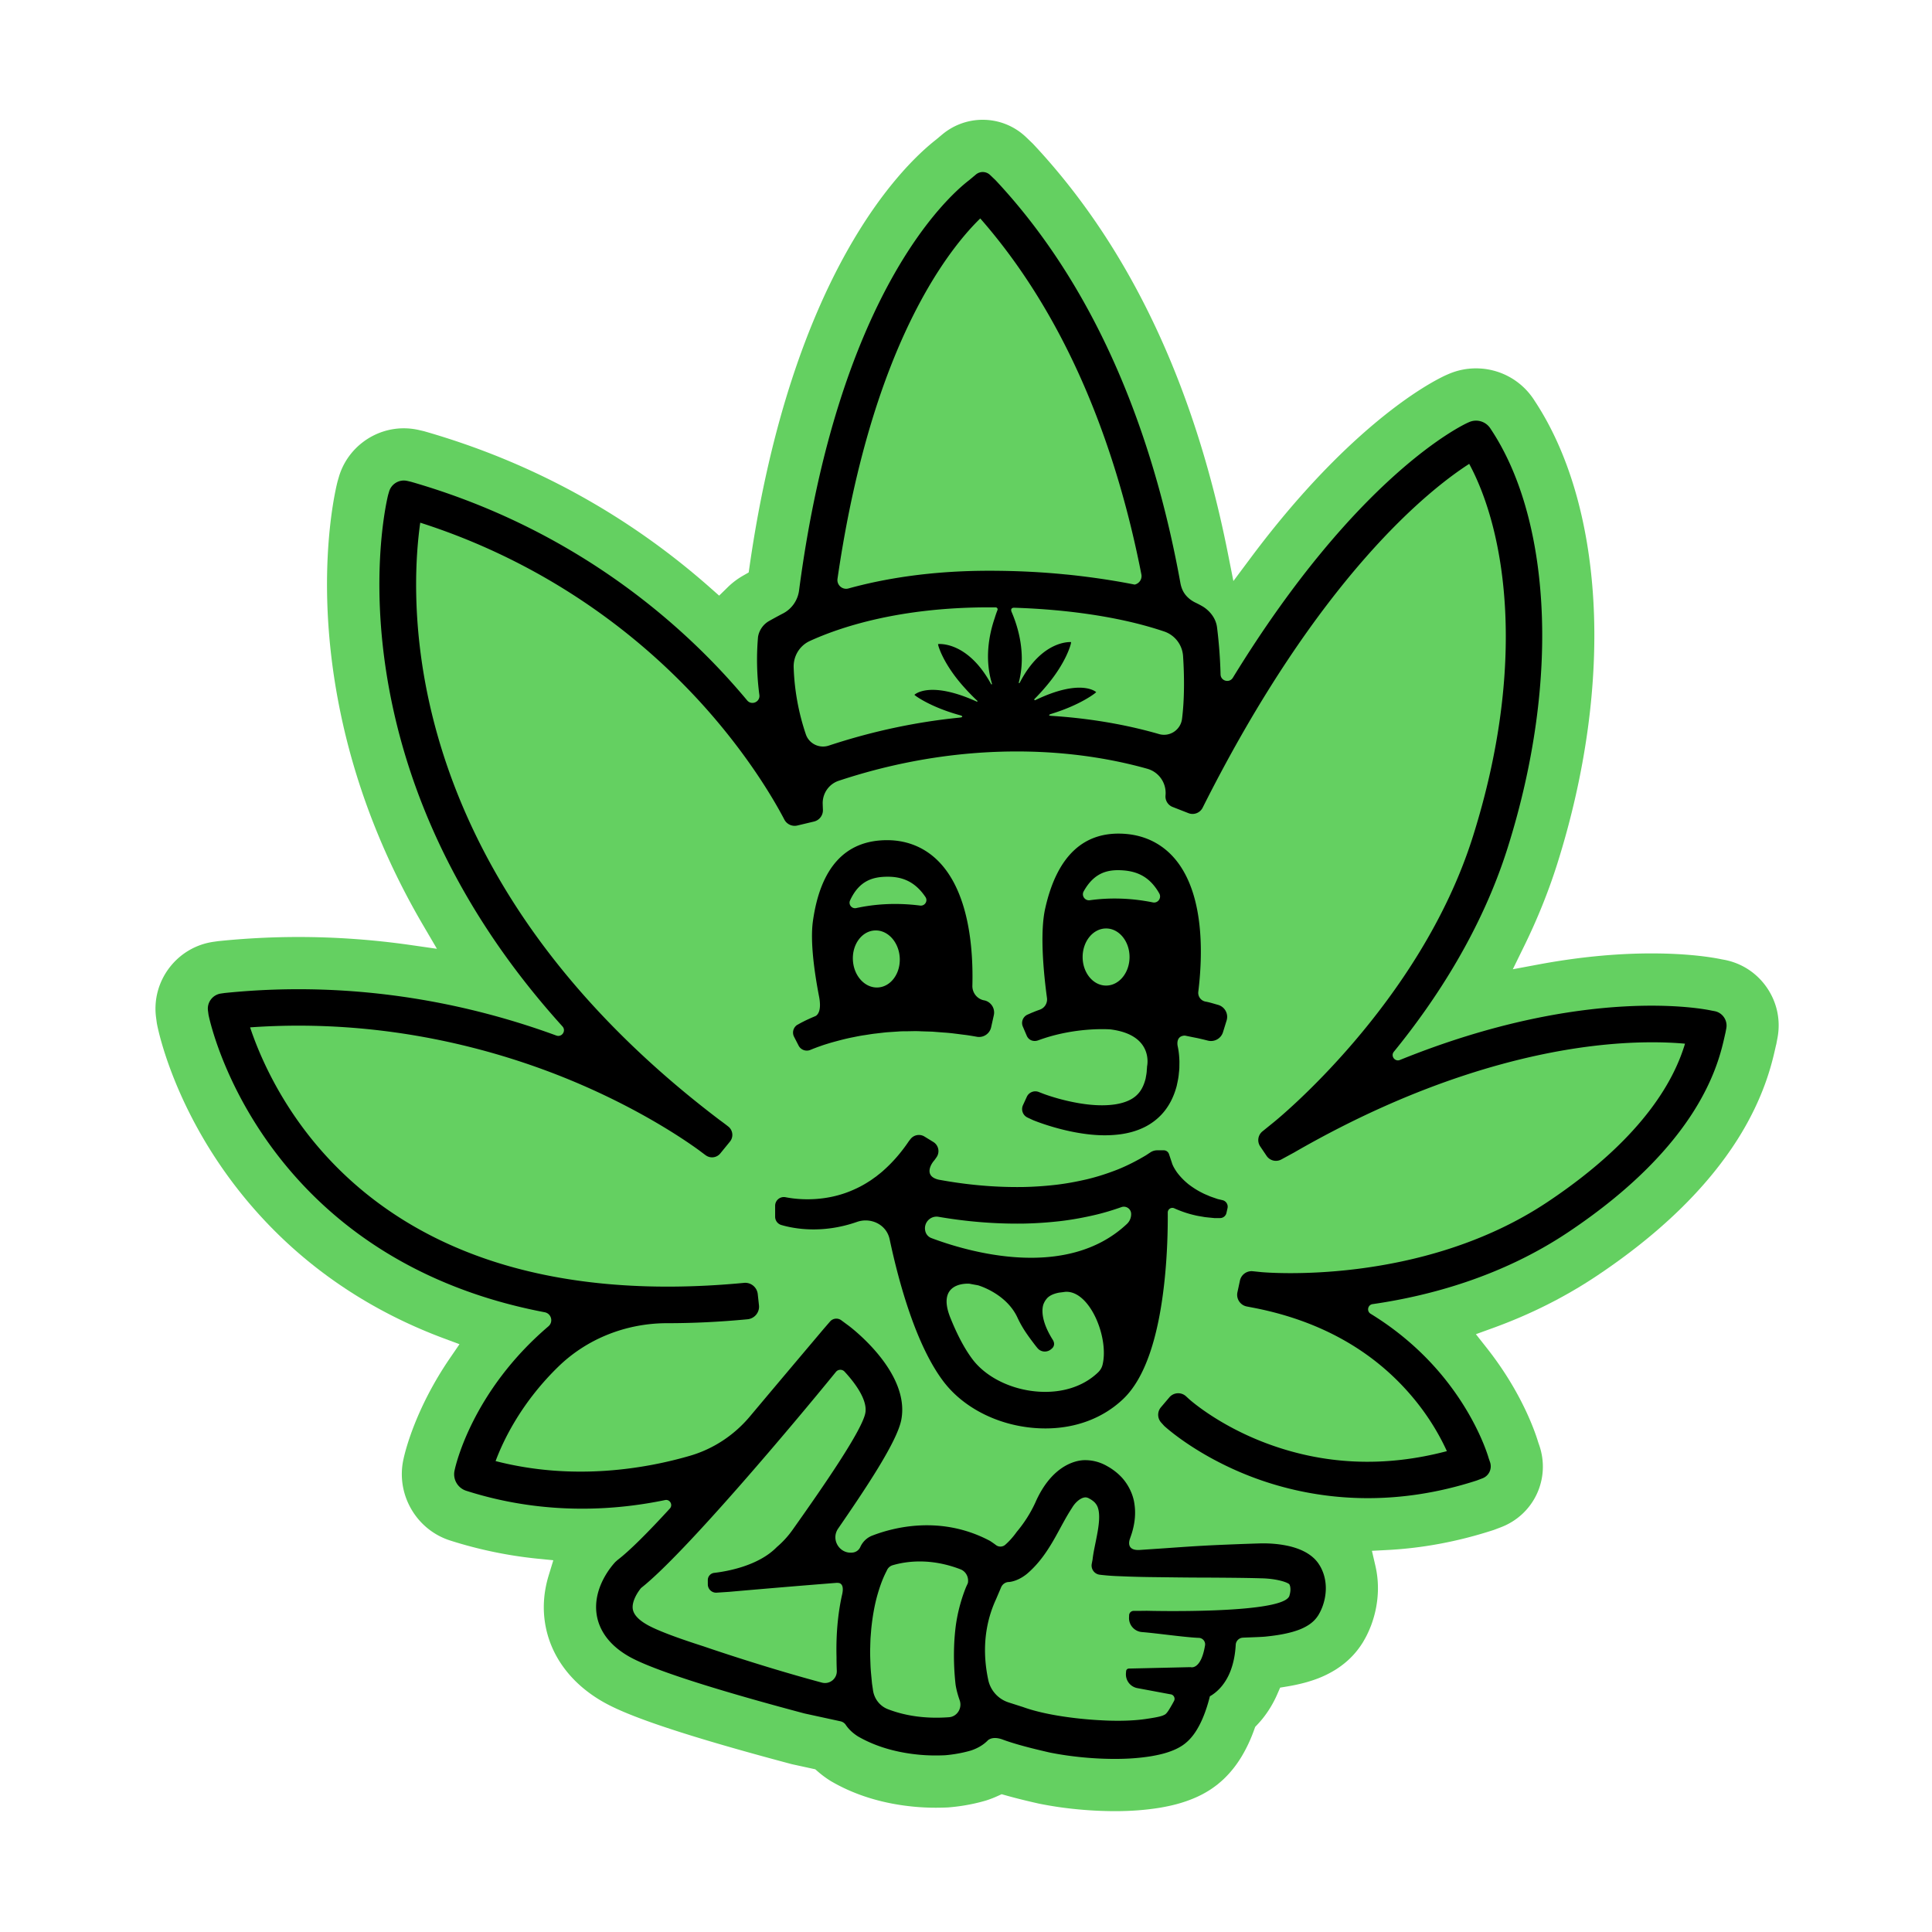
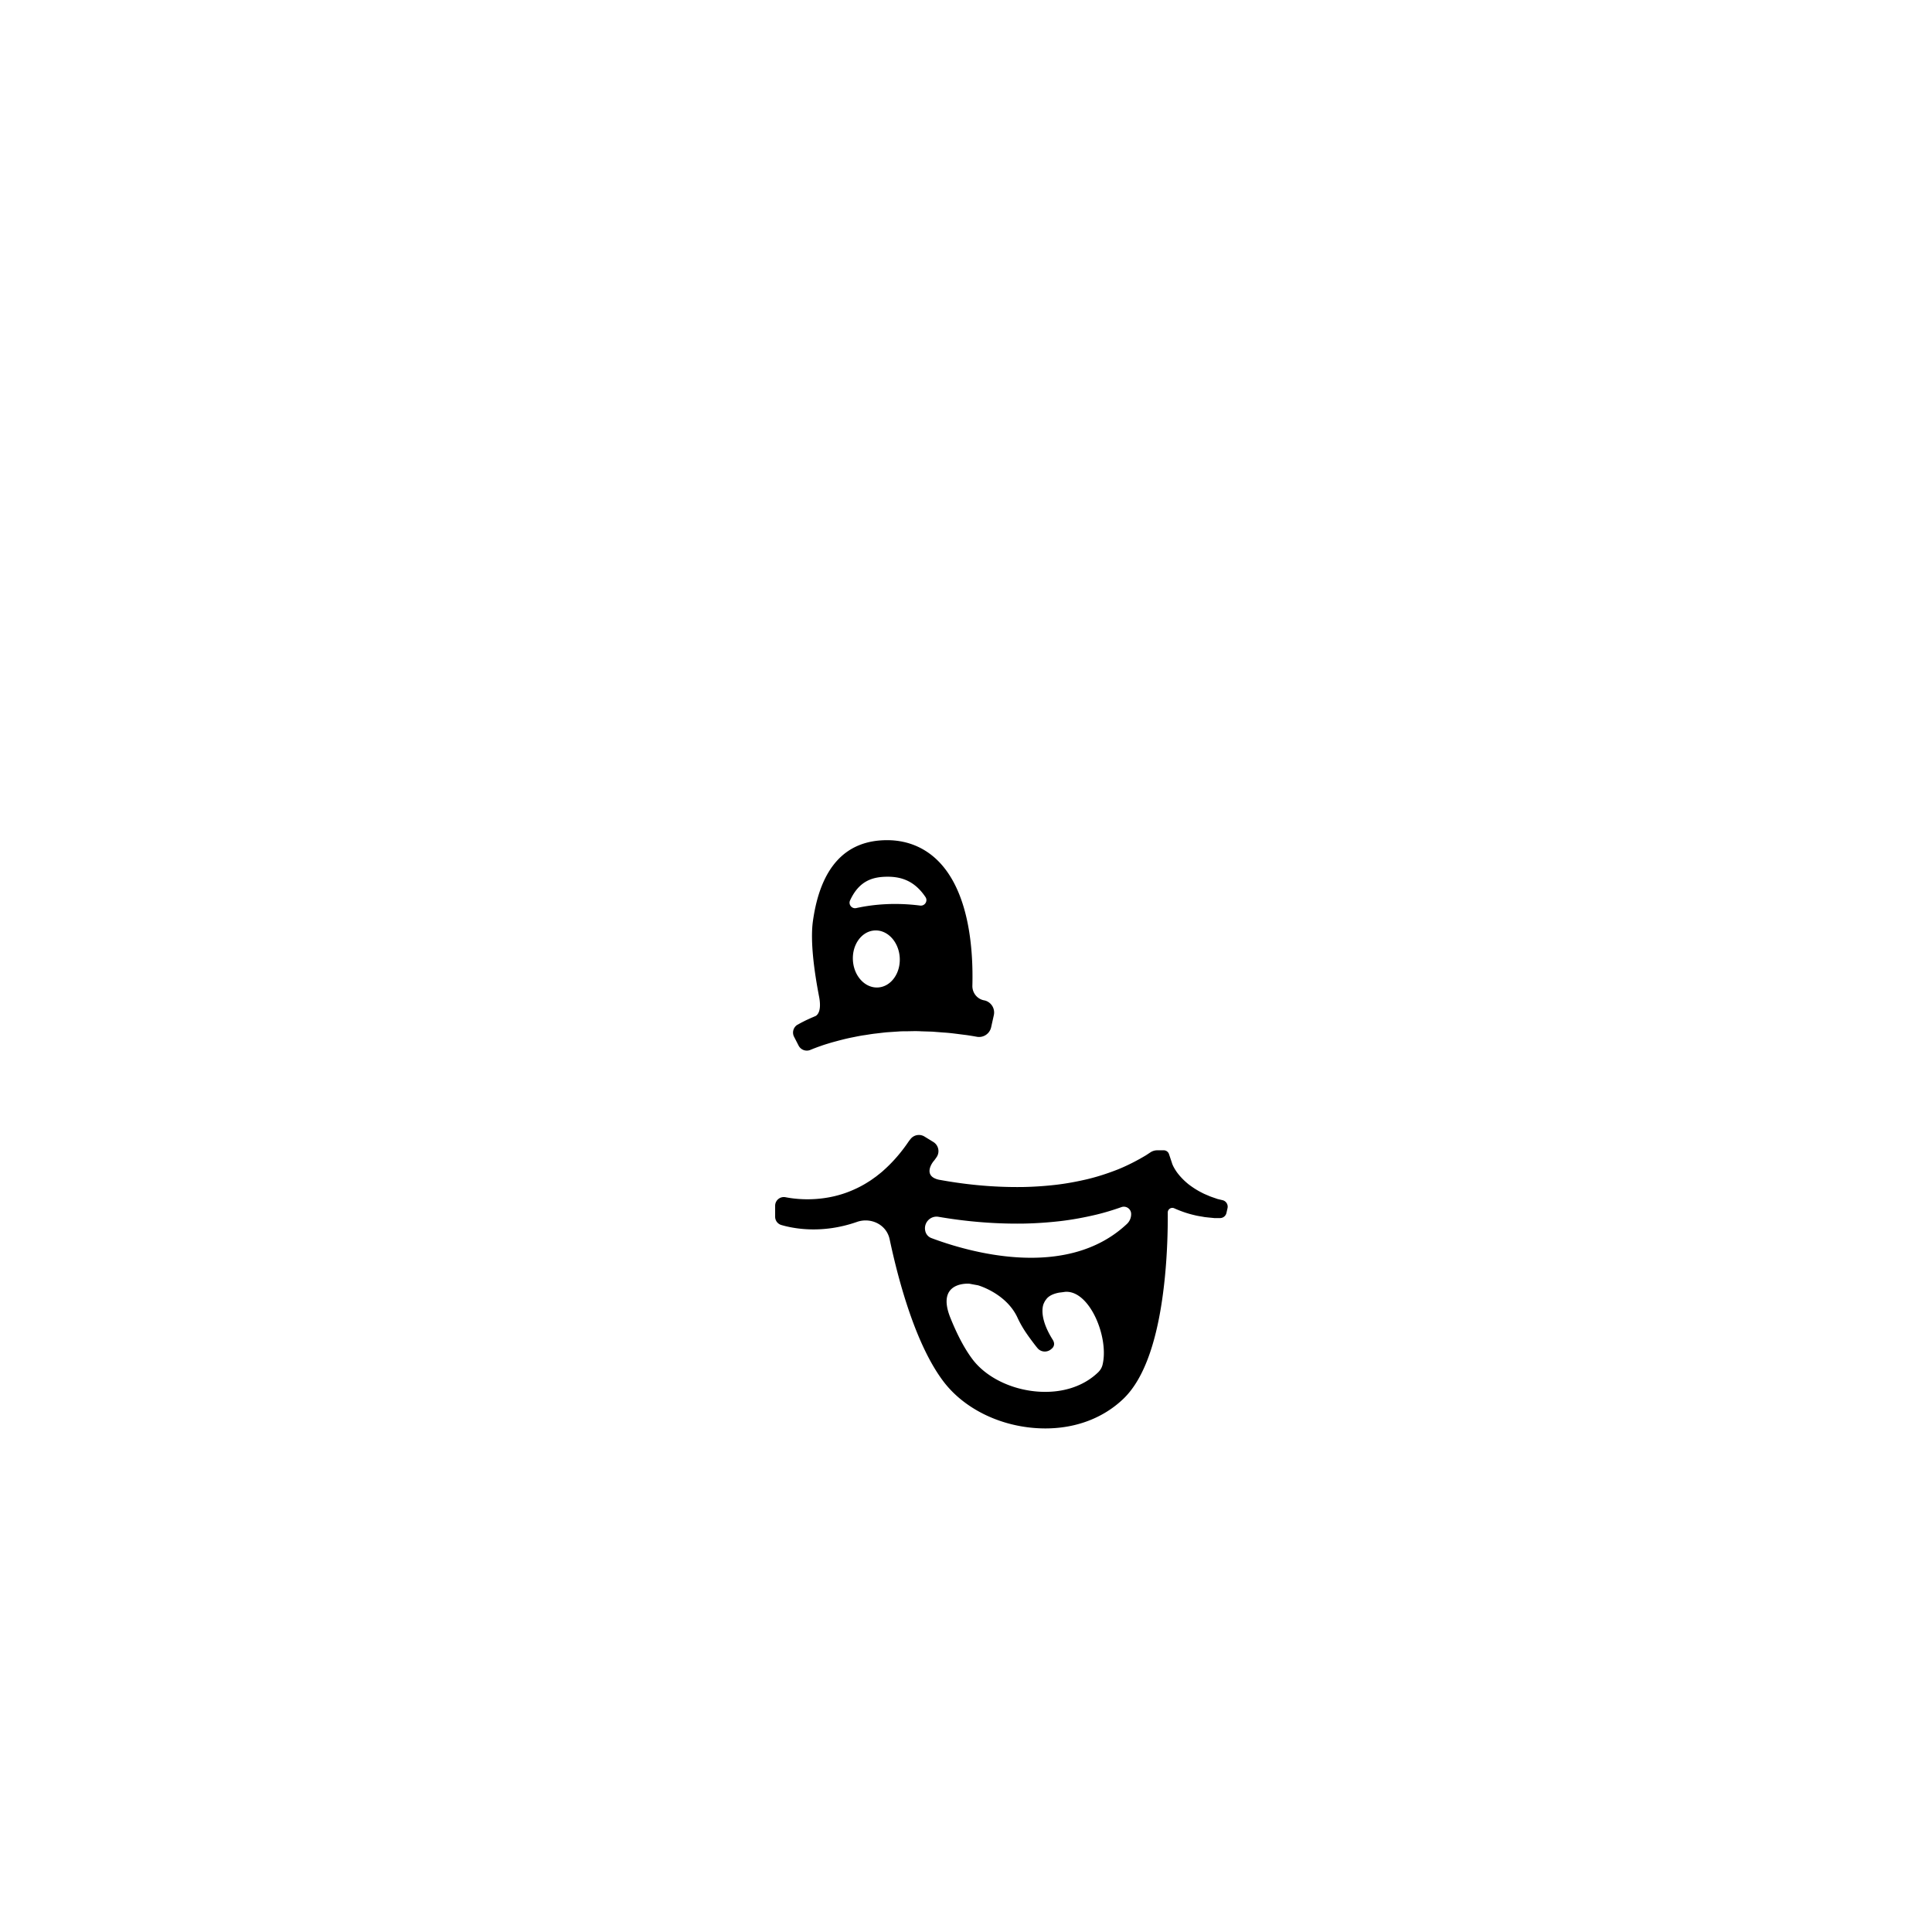
<svg xmlns="http://www.w3.org/2000/svg" data-bbox="80.477 62 840.162 875.45" viewBox="0 0 1000 1000" data-type="color">
  <g>
-     <path d="M577.14 937.45c-1.22 0-2.44-.01-3.66-.04-8.09-.15-16.35-.81-24.54-1.94-3.55-.5-7.17-1.12-10.74-1.82l-.63-.13c-1.02-.23-2.02-.46-3.01-.69l-.29-.07c-4.96-1.15-9.47-2.29-13.43-3.41l-2.38-.67-2.25 1.02c-1.68.76-3.41 1.44-5.13 2.01l-.42.14-.43.13c-8.02 2.37-15.37 3.21-19.03 3.5l-.45.04-.45.02c-1.99.09-3.98.13-5.93.13-3.78 0-7.52-.17-11.11-.51-16-1.5-30.35-5.85-42.67-12.95l-.49-.28-.48-.3a51.997 51.997 0 0 1-6.33-4.71l-1.31-1.14-12.03-2.62-.6-.16c-69.09-18.38-88.75-27.24-97.53-32.3-16.82-9.7-27.41-24.41-29.83-41.44-1.11-7.8-.44-15.81 2-23.8l2.4-7.86-8.18-.83a222.219 222.219 0 0 1-44.53-9.19l-.28-.09c-17.92-5.49-28.69-24.12-24.52-42.42l.03-.13c.92-4.2 6.37-26.25 24.04-52.05l4.88-7.13-8.1-3.02c-35.6-13.28-66.36-33.33-91.43-59.59-44.78-46.91-55.83-97.04-56.94-102.6l-.17-.85-.4-2.97c-2.55-18.95 10.78-36.55 29.71-39.25l2.4-.34.52-.05c13.57-1.39 27.37-2.1 41.01-2.1 19.28 0 38.74 1.39 57.85 4.12l13.88 1.99-7.09-12.1c-19.44-33.16-33.4-68.15-41.51-104-15.91-70.31-4.29-120.06-2.91-125.5l.11-.45.62-2.12c4.31-14.86 18.12-25.24 33.6-25.24 2.67 0 5.34.31 7.94.91l2.54.59.66.19c55.06 15.83 104.65 43 147.4 80.76l4.71 4.16 4.49-4.39c2.36-2.31 5.03-4.31 7.93-5.97l2.87-1.64.47-3.27c21.92-151.99 79.38-207.36 96.47-220.71l3.28-2.74A32.582 32.582 0 0 1 508.62 62c8.44 0 16.45 3.22 22.54 9.06l3.43 3.29.5.53c49.19 52.61 82.95 123.59 100.35 210.98l2.96 14.89 9.08-12.17c18.4-24.64 37.47-45.85 56.68-63.04 23.85-21.33 40.14-29.5 44.56-31.49l1.26-.54c4.43-1.88 9.14-2.84 13.97-2.84 12.31 0 23.61 6.19 30.23 16.56l.11.18c17.46 26.35 27.97 62.01 30.41 103.11 2.52 42.59-3.9 89.75-18.59 136.37-4.5 14.28-10.27 28.65-17.16 42.71l-5.92 12.09 13.23-2.47c20.36-3.8 40.05-5.73 58.53-5.73 19.57 0 31.88 2.12 36.26 3.04l1.2.22c9.13 1.67 17.05 6.81 22.3 14.46s7.2 16.88 5.48 26l-.6 3.18-.19.76c-.08.32-.32 1.38-.32 1.38-1.71 7.57-5.71 25.33-19.54 47.19-16.02 25.32-40.58 49.13-73.01 70.75-16.33 10.89-34.38 19.95-53.64 26.92l-8.8 3.19 5.79 7.35c17.77 22.56 24.74 42.86 26.45 48.55l.09.27.45 1.29c5.98 17.31-2.74 35.96-19.85 42.47l-3.64 1.38-.65.21c-17.98 5.82-36.28 9.24-54.4 10.18l-8.06.42 1.82 7.86c.91 3.95 1.35 8.07 1.29 12.26v.11c-.12 6.21-1.29 12.34-3.49 18.26l-.12.32-.12.3c-.38.94-.94 2.35-1.74 3.97a39.6 39.6 0 0 1-1.41 2.69l-.88 1.54-.94 1.45c-3.24 4.86-7.34 8.9-12.49 12.28l-.43.28c-6.28 3.96-11.62 5.57-14.82 6.54l-.6.17c-3.17.88-6.45 1.6-9.95 2.18l-3.63.6-1.47 3.38c-2.01 4.62-4.58 8.89-7.65 12.71l-.09.11c-.87 1.07-1.79 2.11-2.72 3.09l-.99 1.04-.48 1.35c-1.84 5.14-3.89 9.52-6.44 13.81l-.1.17c-2.59 4.29-5.5 7.99-8.88 11.28-1.13 1.11-2.24 2.04-2.97 2.65l-.58.49-.43.33c-1.42 1.09-2.8 2.06-4.12 2.88a53.38 53.38 0 0 1-6.84 3.6l-.25.11c-6.73 2.9-12.62 4.18-17.97 5.13l-.43.07c-7.22 1.16-14.78 1.74-23.05 1.74z" fill="#64d061" data-color="1" />
-     <path d="M630.47 520.12c-.02-.01-.04-.01-.06-.02-2.14-.58-4.25-1.3-6.45-1.68-.01 0-.03-.01-.04-.01a4.62 4.62 0 0 1-3.68-5.1c2.25-18.4 3.15-48.08-10.31-66.49-6.62-9.06-16.11-14.32-27.43-15.2-21.45-1.67-35.42 11.34-41.52 38.66-2.87 12.86-.72 34.09.93 46.27.35 2.6-1.14 5.1-3.6 6.01l-.04.02c-1.06.38-2.13.76-3.2 1.21-.54.22-1.06.42-1.62.67l-1.76.78c-2.27 1.13-3.26 3.79-2.28 6.1l2.03 4.75c.24.56.57 1.05.98 1.46 1.27 1.29 3.26 1.56 4.95.93 19.37-7.16 37.43-5.66 37.43-5.66 22.8 2.89 18.91 19.21 18.91 19.21 0 .69-.11 1.41-.15 2.11-.04 1.45-.37 2.72-.57 4.06-.63 2.53-1.54 4.76-2.82 6.58-1.28 1.82-2.94 3.28-5.09 4.41-2.14 1.13-4.73 1.92-7.55 2.38-5.66.91-12.06.59-18.42-.45a107.996 107.996 0 0 1-14.31-3.38c-1.53-.47-3.2-1.02-4.5-1.51l-2.67-1.03c-2.39-.93-5.08.17-6.15 2.49l-1.99 4.34a4.847 4.847 0 0 0 2.35 6.41l3.01 1.4c1.96.78 3.6 1.37 5.4 1.97 1.76.6 3.54 1.14 5.32 1.66 3.57 1.03 7.2 1.91 10.9 2.6 7.4 1.38 15.15 2.11 23.38 1.04 4.1-.56 8.35-1.64 12.47-3.67 4.11-2.01 8.01-5.11 10.88-8.94 2.9-3.82 4.72-8.15 5.85-12.38.44-2.1.95-4.24 1.1-6.29.1-1.04.25-2.06.28-3.12l.04-3.19c-.07-2.58-.3-5.27-.89-7.98 0 0-1.32-5.36 3.71-5.52 2.11.42 4.21.87 6.32 1.27.8.17 1.6.36 2.4.55l.14.04c.08.02.15.02.23.04.94.23 1.88.46 2.82.7 3.36.85 6.8-1.07 7.81-4.34l1.89-6.11c1.04-3.45-.95-7.06-4.43-8.05zm-69.57-58.74c5.62-10.1 12.94-11.37 20.21-10.89 6.86.46 11.9 2.84 15.86 7.5a27.63 27.63 0 0 1 3.07 4.45c1.31 2.34-.69 5.17-3.31 4.64-12.18-2.46-23.25-2.43-32.63-1.12-2.54.36-4.45-2.33-3.2-4.58zm11.61 19.19c6.7 0 12.14 6.62 12.14 14.78s-5.43 14.78-12.14 14.78c-6.7 0-12.14-6.62-12.14-14.78.01-8.17 5.44-14.78 12.14-14.78z" fill="#000000" data-color="2" />
    <path d="M509.45 517.79l-.06-.01c-.02 0-.04-.01-.06-.01-3.59-.7-6.12-3.92-6.03-7.57.48-18.59-1.59-46-15.67-62.36-7.32-8.51-17.2-12.99-28.55-12.97-21.54.05-34.4 14.12-38.31 41.84-1.54 10.9.89 27.36 3.25 39.48 0 .02 0 .03.01.05 1.2 6.79-.7 8.94-1.82 9.62-.23.09-.45.2-.68.29-.03.01-.05.01-.05.01l-.01.02c-.81.34-1.62.68-2.43 1.06-1.02.46-2.04.92-3.05 1.45-.51.26-1.01.5-1.54.79l-1.67.91a4.755 4.755 0 0 0-1.77 6.25l2.35 4.57a4.781 4.781 0 0 0 6.22 2.16l.09-.04 1.12-.45c.4-.17.86-.33 1.3-.5.87-.34 1.77-.66 2.68-.97 1.79-.66 3.68-1.2 5.53-1.77 3.76-1.03 7.53-2.06 11.38-2.79 1.92-.39 3.83-.79 5.78-1.05 1.94-.28 3.86-.65 5.81-.84 1.95-.22 3.89-.48 5.84-.66l5.86-.39c1.95-.17 3.92-.09 5.87-.15 1.96-.04 3.91-.09 5.87.04l5.86.18 5.85.46c3.9.22 7.78.84 11.66 1.29 1.87.26 3.73.58 5.59.91 3.37.59 6.6-1.59 7.34-4.92l1.39-6.24c.78-3.51-1.45-6.96-4.95-7.69zm-54.97-6.68c-6.69.41-12.52-5.86-13.01-14.01-.5-8.15 4.52-15.08 11.21-15.49 6.69-.41 12.52 5.86 13.02 14.01.49 8.15-4.53 15.08-11.22 15.49zm21.78-42.39c-12.55-1.6-23.74-.74-33.07 1.3-2.28.5-4.17-1.82-3.2-3.95 4.77-10.38 11.92-12.2 19.15-12.28 6.86-.07 12.08 1.92 16.41 6.25 1.27 1.27 2.43 2.71 3.48 4.28 1.36 2.05-.34 4.71-2.77 4.4z" fill="#000000" data-color="2" />
    <path d="M632.82 621.22l-2.62-.62c-1.39-.5-2.78-.94-4.13-1.46-1.31-.61-2.67-1.08-3.91-1.77-2.54-1.25-4.85-2.77-6.98-4.39-2.08-1.69-3.93-3.53-5.46-5.5-.39-.49-.75-.98-1.07-1.5-.35-.5-.64-1.01-.93-1.51-.28-.5-.54-1.01-.74-1.48-.1-.24-.21-.48-.27-.67-.03-.09-.09-.23-.08-.28v-.01l-1.56-4.67a2.884 2.884 0 0 0-2.73-1.97h-3.35c-1.25 0-2.47.37-3.51 1.05l-2.34 1.54c-4.62 2.76-9.44 5.25-14.49 7.3-5.08 1.99-10.3 3.72-15.68 5.02-5.39 1.27-10.86 2.3-16.43 2.95-5.57.64-11.19 1.03-16.85 1.14-11.32.18-22.75-.58-34.09-2.2-3.24-.46-6.47-1-9.69-1.58-3.79-.87-4.81-2.75-4.79-4.56.02-2.22 1.6-4.33 1.6-4.33l.04-.11c.37-.47.76-.92 1.12-1.4l.85-1.2a5.542 5.542 0 0 0-1.62-7.91l-4.59-2.82a5.518 5.518 0 0 0-7.23 1.28l-.82 1.04c-3.78 5.62-8.14 10.74-13.08 15.13-1.2 1.15-2.54 2.09-3.81 3.15-1.35.93-2.65 1.96-4.06 2.79-2.75 1.79-5.68 3.29-8.7 4.56-6.04 2.57-12.57 4.02-19.23 4.41-3.33.19-6.69.13-10.03-.23a54.87 54.87 0 0 1-4.96-.73h-.03a4.502 4.502 0 0 0-5.36 4.42v5.67c0 1.99 1.3 3.73 3.21 4.29 6.25 1.84 21.05 4.73 39.14-1.6 6.71-2.35 14.33.87 16.55 7.63.11.32.2.65.28.98l.09.37v.01c4.74 22.32 13.57 54.59 27.71 73.41 10.23 13.61 27.81 22.68 47.03 24.25 1.98.16 3.93.24 5.87.24 15.76 0 29.91-5.33 40.34-15.3 11.17-10.68 18.4-31.8 21.49-62.77 1.19-11.93 1.58-23.84 1.51-33.68a2.38 2.38 0 0 1 3.4-2.17l.04.02c3.39 1.5 6.82 2.7 10.3 3.49 1.72.46 3.48.66 5.19.99 1.73.23 3.46.36 5.17.54h2.97c1.58 0 2.96-1.1 3.3-2.64l.58-2.57c.36-1.81-.76-3.61-2.56-4.04zm-62.18 85.32c-.37 1.47-1.21 2.77-2.3 3.82l-.02.02c-7.74 7.4-18.95 10.9-31.57 9.87-13.71-1.12-26.52-7.54-33.44-16.76-4.25-5.66-7.99-13-11.24-21.02-8.09-19.58 9.69-18.02 9.69-18.02s.01-.01.02-.01c1.47.3 2.99.57 4.52.84l.02.02s14.71 4.18 20.44 16.95c1.41 3.01 3.12 5.9 5.05 8.63.96 1.41 4.16 5.73 5.3 7.02 1.8 2.05 4.94 2.2 6.99.4l.64-.57c.65-.72 1.42-2.12.24-4.13 0-.01-.01-.02-.01-.02-8.18-12.91-4.63-19.11-4.63-19.11h.01c.34-.81.79-1.49 1.24-2.04.35-.48.82-.95 1.44-1.39.11-.09.18-.13.18-.13 1.13-.76 2.73-1.42 4.97-1.85 1.04-.13 2.09-.24 3.11-.41h.02c12.71-.95 22.87 23.78 19.33 37.89zm12.67-73.05c-31.52 29.65-82.95 14.22-101.24 7.33a5.045 5.045 0 0 1-3.15-3.68l-.03-.13c-.87-4.15 2.7-7.9 6.88-7.19 2.38.4 4.77.78 7.17 1.12 12.22 1.74 24.61 2.58 37.09 2.38 6.24-.12 12.5-.56 18.75-1.27 6.25-.73 12.49-1.89 18.68-3.36 4.37-1.05 8.69-2.37 12.96-3.88 2.46-.87 5.05.92 5.06 3.53v.09a6.92 6.92 0 0 1-2.17 5.06z" fill="#000000" data-color="2" />
-     <path d="M887.42 523.36l-1.52-.28c-3.09-.68-64.9-13.47-161.3 25.56-2.62 1.06-4.93-2.07-3.14-4.26 21.87-26.84 45.48-62.99 58.91-105.6 13.71-43.51 19.72-87.3 17.39-126.64-2.16-36.51-11.2-67.64-26.13-90.04l-.19-.29a8.837 8.837 0 0 0-10.89-3.38l-.68.29c-2.68 1.21-57.13 26.75-121.74 132.07-1.8 2.93-6.29 1.71-6.37-1.73-.26-10.63-1.23-19.64-1.79-24.06-.68-6.28-5.46-9.84-7.15-10.92-1.21-.73-2.53-1.43-3.95-2.11-3.02-1.44-5.61-3.77-6.91-6.86-.44-1.04-.76-2.12-.97-3.25-12.04-66.72-38.43-147.35-95.61-208.5l-2.9-2.78a5.509 5.509 0 0 0-7.35-.25l-3.59 3c-10.88 8.35-67.75 58.74-87.95 212.32-.67 5.07-3.76 9.52-8.3 11.87-2.49 1.29-5.06 2.7-7.19 3.9a11.63 11.63 0 0 0-5.74 8.21c-.01.03-.01.06-.01.09-.94 10.87-.5 20.95.7 29.99.48 3.59-4.01 5.59-6.33 2.81-3.01-3.61-6.22-7.31-9.63-11.07-30.7-33.84-84.15-79.02-164.4-102.09l-1.86-.43c-4.11-.96-8.26 1.47-9.44 5.53l-.49 1.68c-.48 1.91-11.7 47.61 3.07 112.89 8.63 38.14 24.4 75.14 46.88 109.96 11.63 18.02 25.08 35.47 40.28 52.28 2.06 2.28-.31 5.78-3.19 4.72-41.76-15.33-101.57-29.21-171.7-22.01l-1.87.27c-4.3.61-7.3 4.58-6.72 8.88l.28 2.11c.38 1.9 9.76 47.09 49.98 89.23 23.58 24.7 52.89 43.2 87.13 55.01 11.71 4.04 24.02 7.28 36.88 9.74 3.46.66 4.62 5 1.94 7.29-39.52 33.71-48.09 72.32-48.5 74.28l-.07.29a8.98 8.98 0 0 0 6.12 10.57l.35.11c21.12 6.7 41.33 9.13 59.55 9.13 16.11 0 30.66-1.91 42.93-4.46 2.51-.52 4.2 2.5 2.47 4.39-11 11.99-20.72 21.8-27.04 26.61l-1.1.98c-1.21 1.26-11.8 12.76-9.77 27.05.87 6.1 4.44 14.83 16.56 21.82 14.13 8.15 55.78 20.23 90.98 29.59l18.6 4.05.1.02c1.09.25 2.08.88 2.7 1.81 1.26 1.89 3.24 4.05 6.38 6.03 7.28 4.2 17.58 8.14 31.68 9.46 4.13.39 8.57.49 13.3.28 1.41-.11 7.23-.62 13.5-2.47 2.27-.75 5.55-2.2 8.16-4.71h.03s.02-.03.05-.06c.17-.17.35-.34.51-.52.94-.78 3.14-1.9 7.31-.49 3.89 1.48 10.59 3.57 21.96 6.2.01 0 .02 0 .03.01.92.22 1.86.44 2.8.65 3.08.61 6.16 1.13 9.24 1.56 7.07.98 14.16 1.56 21.32 1.69 7.17.13 14.37-.15 21.92-1.38 3.81-.68 7.64-1.46 12.04-3.36 1.1-.49 2.26-1.06 3.48-1.83.59-.36 1.27-.85 1.86-1.3.57-.48 1.17-.97 1.68-1.47 2.05-1.99 3.45-3.99 4.61-5.91 2.3-3.86 3.73-7.55 4.94-11.19.65-1.99 1.21-3.97 1.7-5.95.33-.19.67-.38.99-.59 2.1-1.37 3.83-3.02 5.26-4.77 2.84-3.52 4.45-7.32 5.46-10.89 1.03-3.6 1.47-7.05 1.67-10.39v-.05c.12-1.97 1.7-3.53 3.68-3.64 2.32-.13 9.32-.31 11.68-.55 4.53-.48 9.09-1.07 14.08-2.46 2.52-.76 5.11-1.58 8.21-3.53 1.52-1 3.29-2.37 4.87-4.75l.29-.44.16-.28.31-.56c.22-.37.4-.74.58-1.11.37-.74.67-1.48.97-2.23 1.11-2.97 1.74-6.03 1.8-9.32.04-3.26-.53-6.81-2.15-10.24-.4-.86-.86-1.69-1.4-2.5l-.4-.61-.54-.71c-.37-.48-.74-.87-1.13-1.29-1.54-1.56-3.11-2.64-4.6-3.5-2.97-1.66-5.69-2.52-8.29-3.19-5.2-1.22-10.06-1.59-14.95-1.54-8.75.27-21.97.76-30.54 1.25-8.56.47-17.09 1.15-25.6 1.7l-6.62.45c-8.04.54-5.03-6.13-5.03-6.13l-.02-.01c.51-1.4.99-2.84 1.38-4.37 1.01-3.93 1.57-8.39.83-13.3-.64-4.89-3.16-10.12-6.75-13.92-1.76-1.85-3.7-3.38-5.67-4.65-.44-.28-.89-.55-1.34-.8-.62-.34-1.14-.67-1.94-1.04-1.25-.6-2.6-1.12-4.02-1.49-2.11-.58-4.36-.82-6.57-.75h-.02c-.37.01-.72.06-1.08.09-4.43.51-15.65 3.56-23.64 21.26a67.362 67.362 0 0 1-10.01 15.88h.02c-2.11 2.93-4.13 5.04-5.84 6.54-1.37 1.2-3.37 1.26-4.83.16-1.34-1.01-2.6-1.84-3.02-2.12-25.51-13.59-50.25-6.95-61.06-2.75-2.74 1.06-4.93 3.2-6.13 5.88a4.882 4.882 0 0 1-3.93 2.87c-6.81.85-11.44-6.74-7.55-12.4 13.38-19.48 30.58-44.81 32.73-56.47 4.38-23.66-23.92-45.98-27.15-48.45l-3.94-2.91a4.3 4.3 0 0 0-5.82.65l-3.36 3.88c-.35.44-18.58 21.97-38.16 45.29-8.12 9.67-18.88 16.79-31 20.32-22.32 6.49-59.85 13.24-100.59 2.74 1.94-5.22 5.12-12.48 10.07-20.69 6.23-10.33 13.73-19.75 22.45-28.23 15.01-14.59 35.32-22.45 56.25-22.45h.26c13.36 0 27.16-.68 41.37-2.03 3.65-.35 6.32-3.59 5.92-7.23l-.63-5.81c-.39-3.55-3.55-6.14-7.1-5.8-50.5 4.81-95.3.69-133.24-12.27-31.31-10.69-58.08-27.41-79.58-49.71-25.81-26.76-37.89-55.4-42.84-70.27 70.52-4.98 129.23 12.06 166.78 27.72 34.27 14.29 57.37 29.94 65.48 35.82 1.16.88 2.32 1.74 3.49 2.61l.28.19a5.507 5.507 0 0 0 7.34-1.08l5-6.13a5.497 5.497 0 0 0-1.01-7.91l-.05-.04c-.24-.19-1.69-1.34-4.28-3.22-43.98-33.34-79.39-70.47-105.3-110.43-21.28-32.82-36.25-67.63-44.49-103.46-10.14-44.11-7.48-79.08-5.17-95.29a334.562 334.562 0 0 1 145.07 93.01c24.67 27.07 38.47 51.24 43.39 60.66a6.02 6.02 0 0 0 6.74 3.07l8.59-2.05c2.8-.67 4.75-3.22 4.63-6.1-.04-.99-.08-1.98-.11-2.97-.2-5.4 3.15-10.33 8.28-12.03 50.2-16.66 93.41-16.74 121.81-13.54 15.73 1.77 28.63 4.7 37.95 7.33 5.94 1.68 9.86 7.29 9.43 13.44-.01.16-.02.32-.04.48a5.814 5.814 0 0 0 3.69 5.84l8.2 3.21c2.81 1.1 5.98-.13 7.34-2.83C682.98 297.59 740.66 252.8 760.46 240.1c19.15 35.52 29.9 104.07 1.9 192.92-27.33 86.75-102.38 147.3-103.13 147.89l-5.79 4.69a5.816 5.816 0 0 0-1.16 7.78l3.31 4.9a5.826 5.826 0 0 0 7.61 1.86l6.65-3.62c65.66-37.88 119.84-50.81 153.73-55 22.24-2.75 38.88-2.19 48.58-1.31-4.89 16.28-19.23 47.31-71.19 81.95-65.87 43.91-147.34 36.36-148.14 36.28l-4.38-.45c-3.13-.32-6 1.77-6.66 4.84l-1.3 6.06c-.72 3.38 1.47 6.69 4.86 7.34l4.66.9c34.6 6.95 62.29 22.92 82.32 47.45 8.34 10.22 13.56 19.91 16.57 26.53-32.38 8.56-63.96 7.12-94.01-4.29-24.85-9.44-39.32-22.55-39.46-22.68l-1.53-1.41a6 6 0 0 0-8.64.53l-4.37 5.15a5.995 5.995 0 0 0 .12 7.89l1.58 1.75c.67.62 16.76 15.35 44.73 26.15 15.24 5.88 35.92 11.24 60.69 11.24 17 0 35.92-2.52 56.33-9.13l3-1.14c3.35-1.27 5.07-4.97 3.91-8.35l-.71-2.05c-.22-.81-5.71-19.98-22.92-41.36-8.5-10.56-20.88-22.81-38.19-33.41-2.16-1.32-1.49-4.63 1.02-4.99 29.95-4.32 67.02-14.42 101.02-37.08 68.61-45.74 78.07-87.65 81.18-101.42.17-.75.31-1.4.45-1.95l.45-2.4c.72-4.08-2-8.05-6.13-8.8zm-371.83 304.3l2.6-6.1a4.488 4.488 0 0 1 3.7-2.71c.09 0 .18-.01.28-.01 0 0 4.03-.1 8.86-3.81l.42-.33c.06-.04.11-.09.17-.14 3.22-2.74 5.96-5.85 8.3-9.01 4.69-6.38 7.83-12.83 10.97-18.43.78-1.4 1.56-2.76 2.34-4.05.4-.65.76-1.23 1.26-2.01.25-.38.46-.71.64-1.02.16-.25.28-.43.43-.64 1.15-1.65 2.7-3.04 4.02-3.71.66-.36 1.24-.52 1.71-.61.47-.06.84-.06 1.27.05.22.05.45.13.72.25.1.03.35.17.57.3l.68.37c.83.52 1.52 1.06 2.07 1.6 1.02 1.12 1.62 2.18 1.99 3.97.37 1.75.43 4.12.15 6.79-.25 2.67-.81 5.61-1.43 8.71-.6 3.14-1.38 6.34-1.82 10.2l-.4 2.08c-.53 2.74 1.39 5.36 4.16 5.67l1.48.17c2.42.26 4.64.42 6.83.52l6.53.26c4.32.15 8.62.25 12.91.29 8.58.1 17.13.24 25.66.24 8.52.04 21.7.11 30.05.37 3.65.06 7.36.51 10.47 1.34 1.53.39 2.9.92 3.65 1.36.23.14.38.25.45.31.06.07.11.15.15.24.24.42.46 1.19.49 2.19.06.99-.12 2.19-.44 3.25-.05.33-.18.65-.37.96-.01.03-.02.06-.04.08-.01.01-.03.02-.04.02-5.97 8.84-73.17 7.07-73.17 7.07l.01-.01c-2.36.03-4.71.07-7.08.06-1.26 0-2.3.97-2.35 2.23l-.05 1.2c-.16 3.9 2.81 7.22 6.7 7.53 7.37.57 22.64 2.77 29.43 3 2.02.07 3.54 1.9 3.21 3.89-2.16 13.1-7.54 11.27-7.54 11.27l-31.9.73c-.74.02-1.35.59-1.41 1.33l-.09 1.1a7.252 7.252 0 0 0 5.92 7.7l17.02 3.18c1.71.1 2.75 1.94 1.95 3.45-.97 1.84-2.09 3.73-2.71 4.71-.59.95-1.21 1.69-1.6 2.03-.2.16-.26.22-.45.32-.21.12-.57.3-1.01.48-1.8.76-6.28 1.43-9.11 1.84-5.78.83-12.11.99-18.4.83-1.5-.04-3.01-.11-4.51-.2h-.01s-19.5-.76-35.36-5.24l-.03-.01c-1.7-.48-3.35-1.01-4.93-1.58l-7.52-2.41c-.07-.02-.13-.04-.2-.07-5.21-1.73-9.15-6.13-10.31-11.5-4.26-19.83.42-34.09 4.06-41.94zm-65.16 24.93c.03-1.56.08-3.13.15-4.69l.37-4.66c.63-6.18 1.64-12.3 3.32-18.12.85-2.9 1.8-5.76 2.95-8.43.57-1.36 1.21-2.63 1.84-3.88a4.72 4.72 0 0 1 2.98-2.65c6.93-2.03 19.53-3.88 35.09 2.11 2.56.98 4.17 3.61 3.93 6.42l-.04.51s-.02.05-.04.08c-.05.16-.09.31-.15.48-.27.54-.52 1.09-.77 1.64-1.53 3.74-4.47 11.93-5.57 21.92-.21 1.9-.37 3.78-.49 5.66-.46 7.64-.24 15.13.57 22.66l.01.06s.35 3.31 2.14 8.34c1.45 4.07-1.3 8.48-5.48 8.79-13.61 1.02-24.11-1.22-31.73-4.18-4.23-1.65-7.21-5.6-7.71-10.25l-.45-3c-.27-3.13-.65-6.27-.78-9.41-.11-3.13-.27-6.28-.14-9.4zm-17.74-142.51c1.14-1.4 3.24-1.44 4.46-.12 6.17 6.66 11.91 15.08 10.75 21.38-1.65 8.91-21.36 37.52-37.75 60.62a48.472 48.472 0 0 1-8.12 8.84c-.02.02-.04.04-.05.06-9.46 9.6-25.45 12.46-32.32 13.26-1.89.22-3.3 1.83-3.3 3.73l.01 2.24c.01 2.47 2.1 4.43 4.56 4.27l6.4-.42s23.59-2.1 50.18-4.22c1.82-.15 3.66-.29 5.5-.44.25-.02.49 0 .73.04 0 0 3.42-.31 2.25 5.51v.03c-1.77 7.66-3.38 18.72-3 32.99 0 0-.03 2.77.14 6.93.16 4.03-3.57 7.11-7.5 6.19-.04-.01-.08-.02-.1-.02-.53-.14-1.06-.29-1.59-.43l-.03-.01c-30.8-8.33-59.53-18.29-59.73-18.36-13.41-4.29-24.12-8.24-29.38-11.27-4.41-2.54-6.85-5.25-7.27-8.04-.61-4.09 2.71-9.01 4.31-10.91 22.5-17.67 79.79-85.96 100.85-111.85zm.8-410.51c6.79-46.88 19.54-100.54 43.41-144.4 12.21-22.44 23.73-35.55 30.48-42.11 47.88 54.61 71.67 124.38 83.39 184.23.5 2.53-1.18 4.79-3.47 5.29-18.37-3.68-35.58-5.24-35.58-5.24l-.01.01c-11.76-1.19-24.99-1.93-39.77-1.93-30.31 0-54.49 4.12-72.76 9.16-3.15.88-6.16-1.77-5.69-5.01zm82.81 16.19c-.48 1.21-.96 2.57-1.42 4.1-2.91 8.47-5.4 21.02-1.43 34.06.09.29-.31.45-.45.18-12.34-22.63-27.48-20.72-27.48-20.72l.09.42c-.08.15 2.47 9.94 13.89 22.45 2.21 2.46 4.35 4.61 6.36 6.48.22.2-.02.54-.29.42-24.69-11.19-32.28-3.51-32.28-3.51l.35.29c.05.13 7.62 5.86 22.53 10.07.42.12.83.23 1.24.34l.01.01s1.33.5.18.93c-.4.11-1.14.17-1.14.17l-.01.01c-20.69 2.08-43.33 6.49-67.46 14.46-4.9 1.62-10.23-.95-11.89-5.84-2.95-8.7-5.84-20.61-6.3-34.66-.19-5.83 3.08-11.23 8.39-13.66 15.45-7.06 46.05-17.4 92.75-17.4 1.15 0 2.29.01 3.41.02.73 0 1.21.72.95 1.38zm95.51 56.36c-.73 5.71-6.39 9.44-11.92 7.83-12.87-3.73-31.97-7.93-55.79-9.43-.04 0-.06-.01-.11-.02-1.84-.12-.55-.79-.15-.9.32-.09.66-.21 1.01-.32 14.78-4.65 22.18-10.6 22.22-10.73.11-.1.23-.2.34-.3-.01 0-.02 0-.03-.01-.17-.16-7.92-7.19-31.5 4.15-.38.18-.73-.29-.43-.59 1.81-1.81 3.72-3.86 5.67-6.17 11.04-12.84 13.31-22.7 13.22-22.85.02-.14.05-.28.07-.43-.01 0-.02.01-.03.01l.01-.01s-14.99-1.42-26.62 21.1c-.14.27-.53.12-.45-.17 3.87-14.71-.25-28.53-3.76-36.65 0 0-.91-2.09 1.39-2.07 30.03.97 51.97 5.13 65.61 8.71 4.67 1.23 8.68 2.46 12.03 3.59 5.53 1.88 9.37 6.89 9.76 12.71.7 10.52.75 22.45-.54 32.55z" fill="#000000" data-color="2" />
  </g>
</svg>